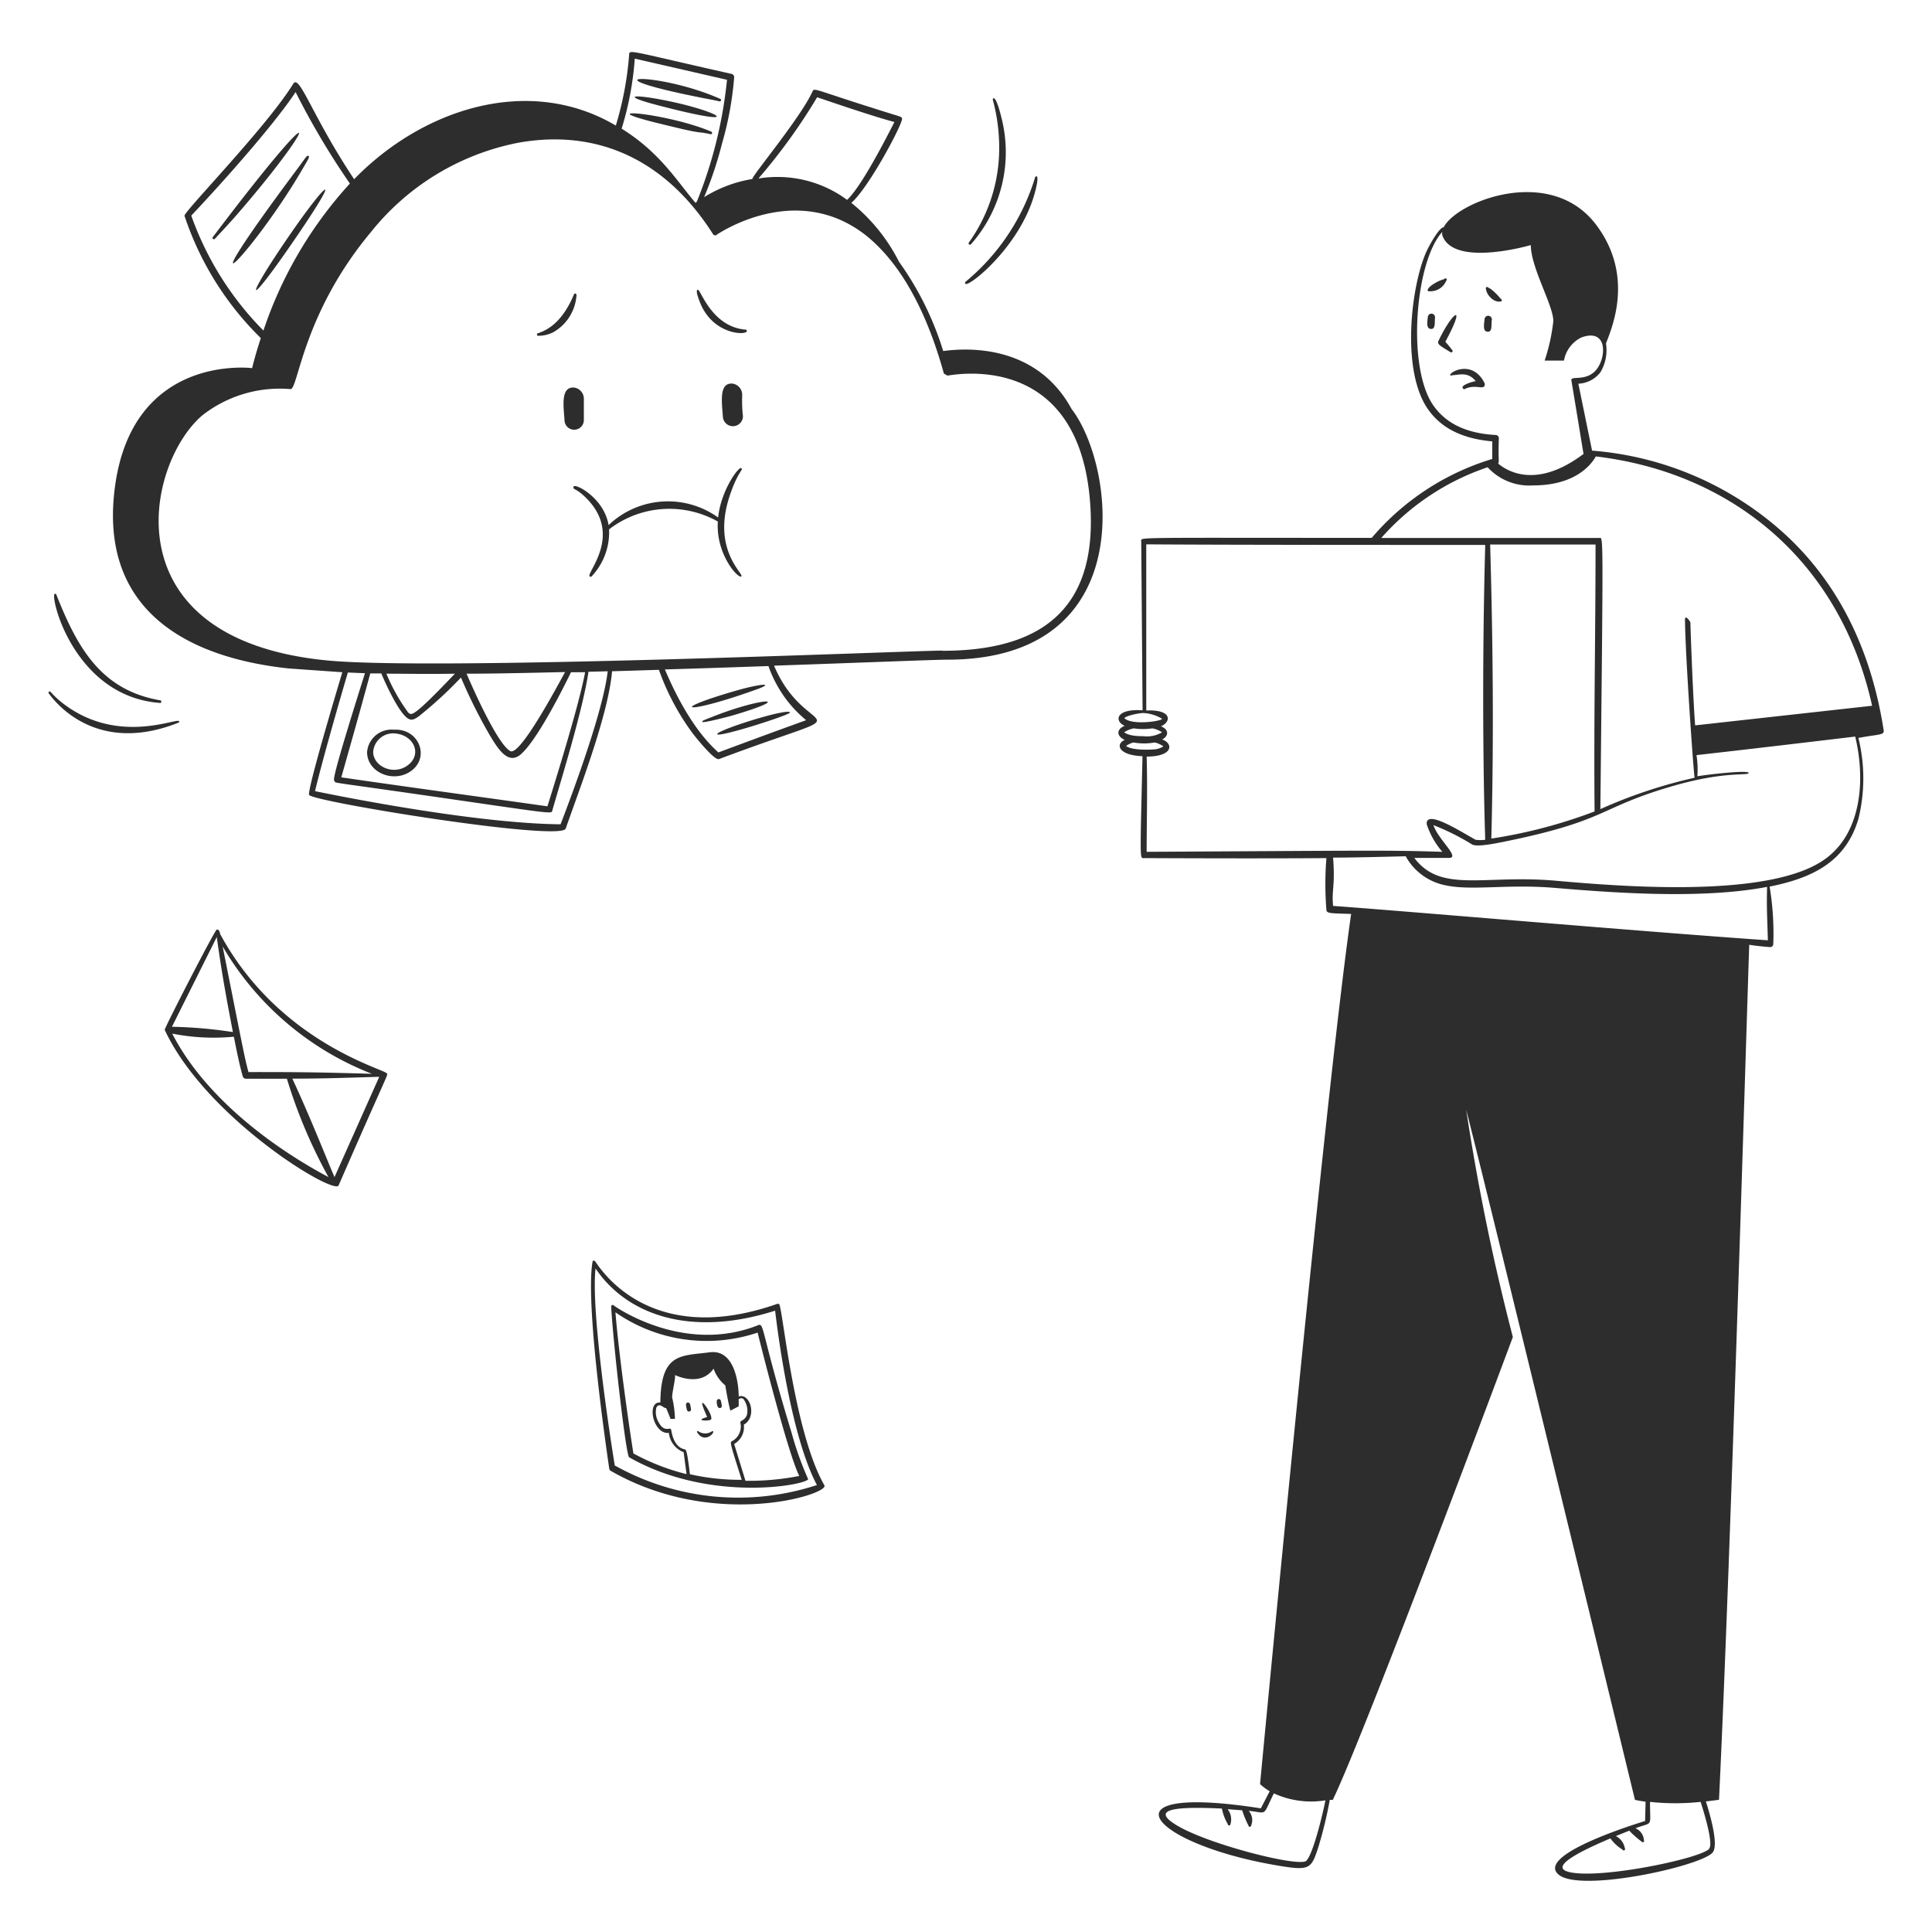
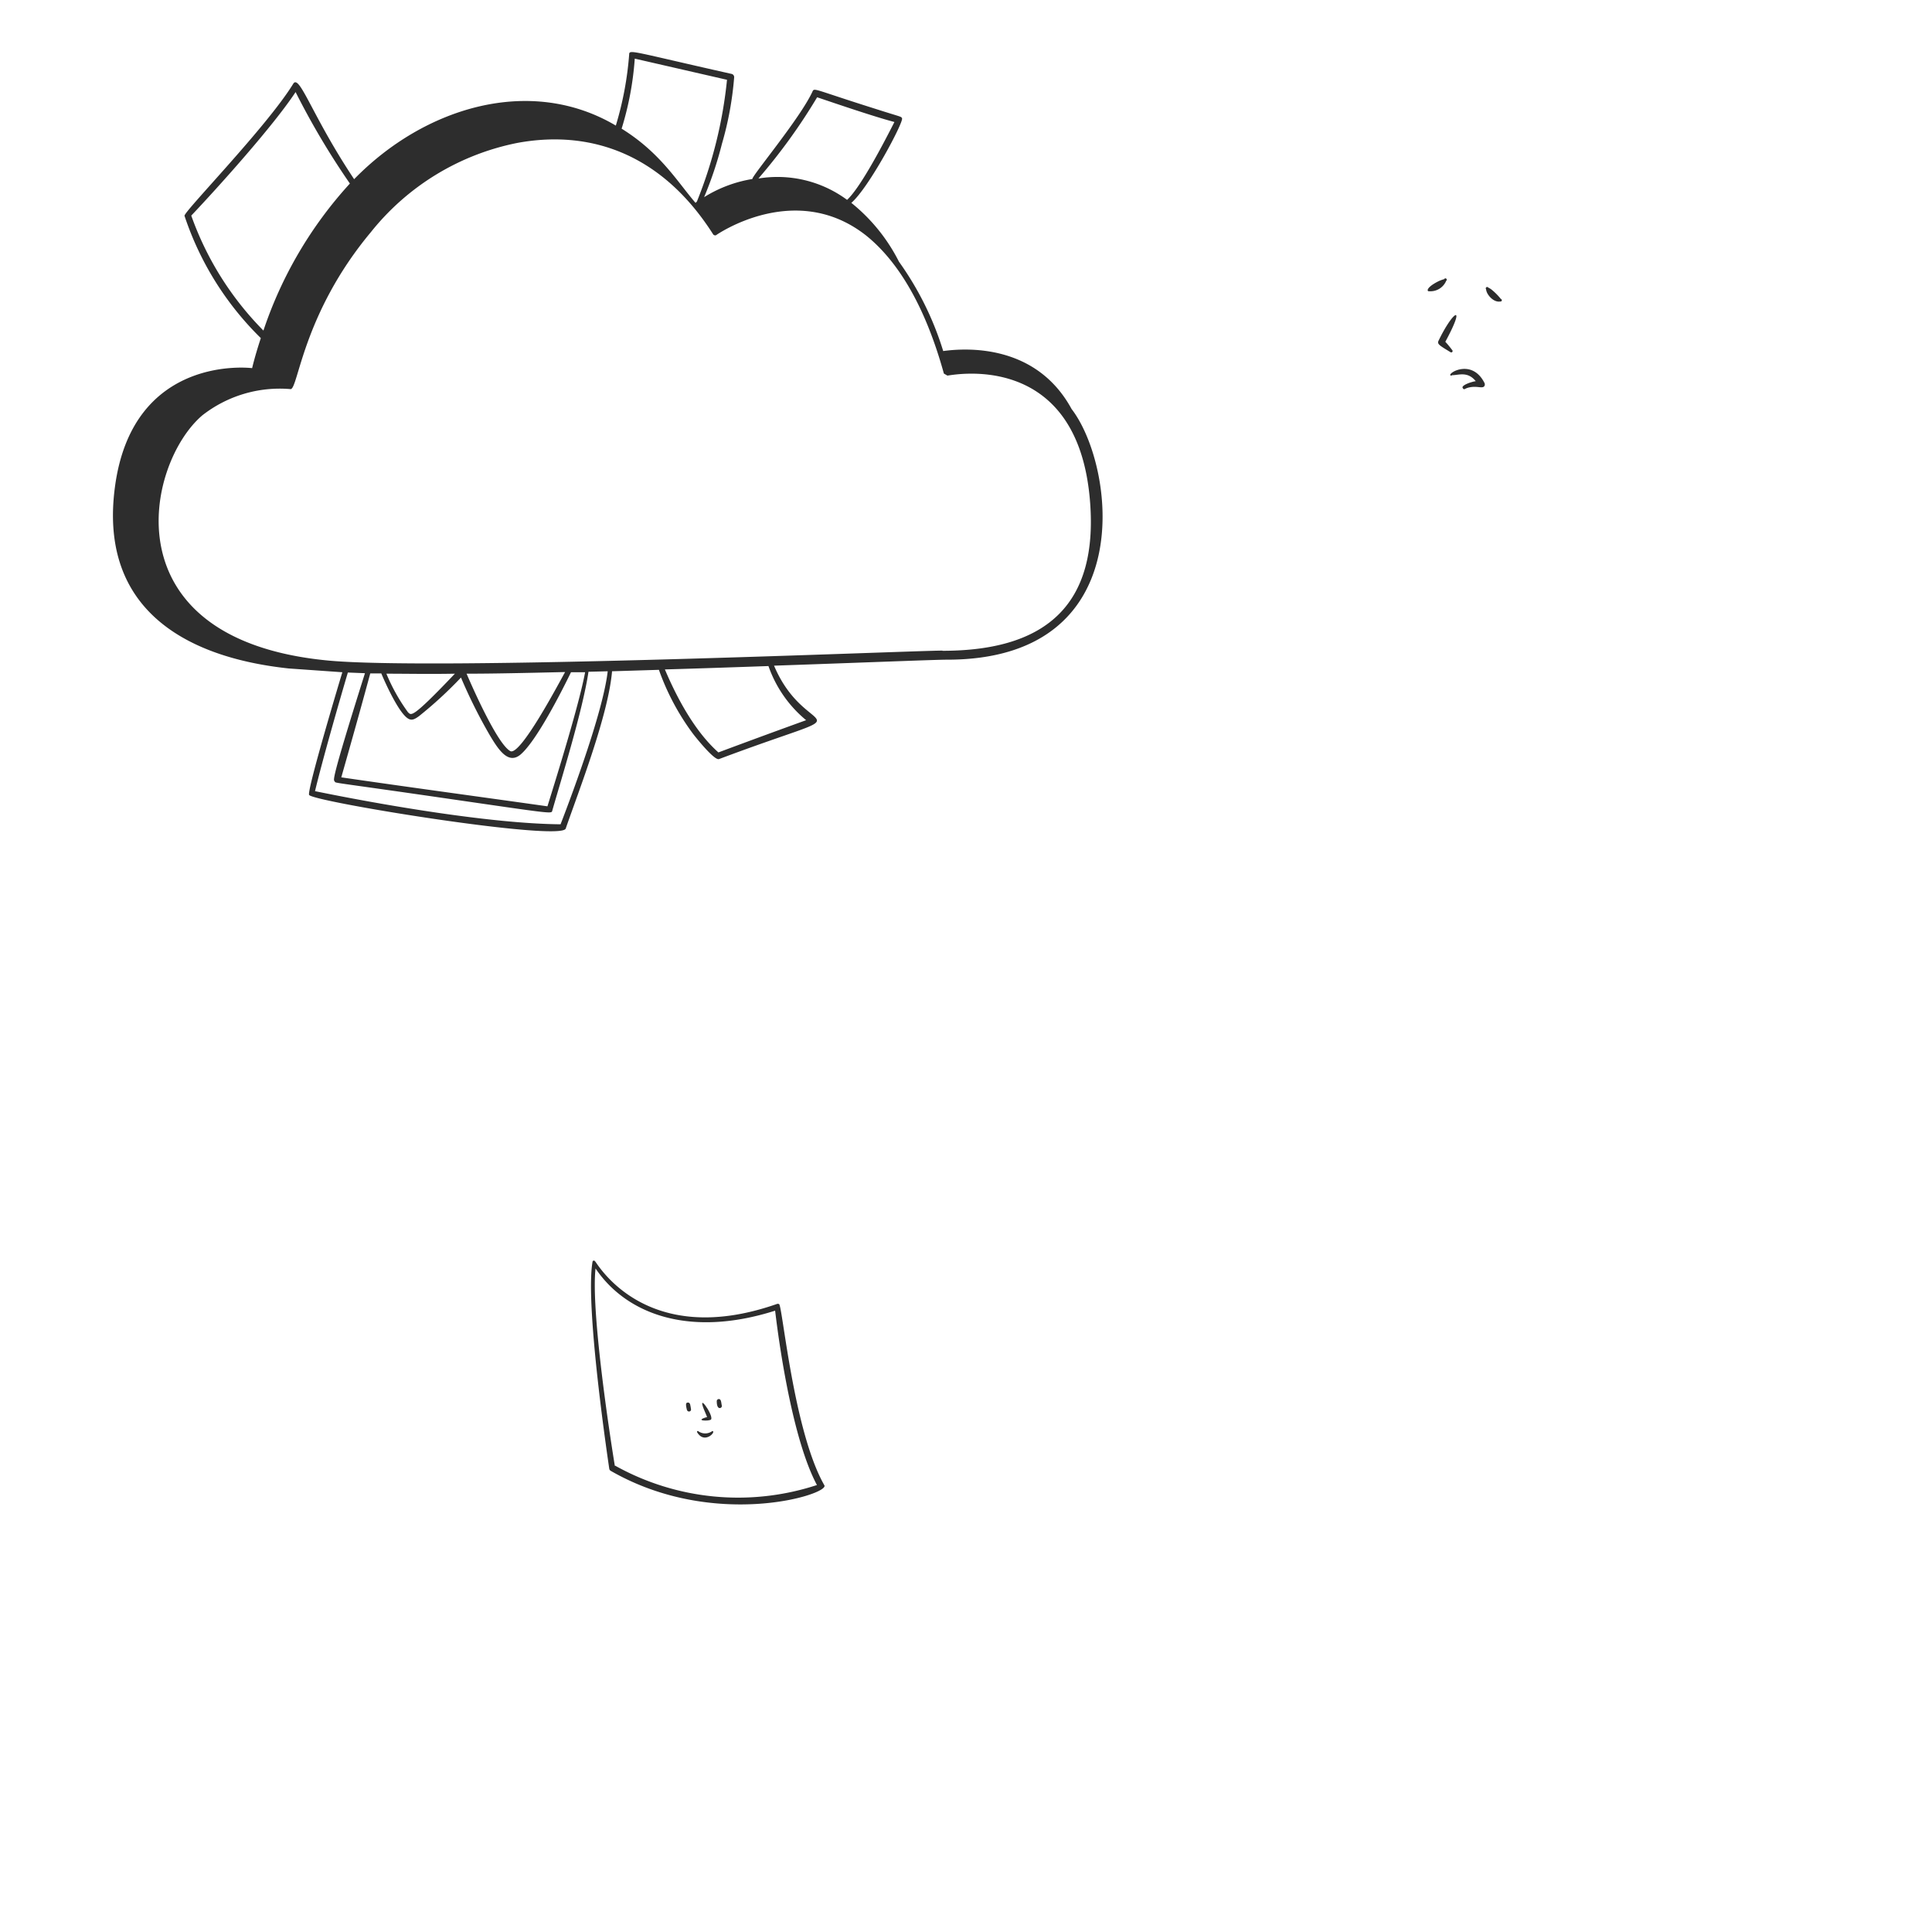
<svg xmlns="http://www.w3.org/2000/svg" viewBox="0 0 400 400" id="Disk-Full-Cloud-Storage-1--Streamline-Milano" height="400" width="400">
  <desc>Disk Full Cloud Storage 1 Streamline Illustration: https://streamlinehq.com</desc>
  <g fill="#2d2d2d">
    <path d="M300.68 72.5c-0.16 -0.2 -0.68 -0.92 -1.44 -1.74 4.46 -8.24 1.54 -6.38 -1.42 -0.18 -0.34 0.68 0.38 1.04 2.5 2.34a0.28 0.28 0 0 0 0.36 -0.42zm-0.42 5.18a0.26 0.26 0 0 0 0.38 0c1.36 0 3.2 -0.86 4.9 1.24 -0.92 0.12 -3.08 0.86 -2.7 1.42s0.28 0 1.74 -0.2 2.36 0.34 2.74 -0.2a0.68 0.68 0 0 0 0 -0.7c-2.5 -4.88 -7.32 -2.18 -7.06 -1.56zm-0.84 -19.54a0.28 0.28 0 1 0 -0.42 -0.34 6.68 6.68 0 0 0 -1.32 0.5c-2.56 1.32 -2.26 2.12 -1.74 2a3.54 3.54 0 0 0 3.48 -2.16zm11.18 4.28a0.26 0.26 0 1 0 0.14 -0.52 12.96 12.96 0 0 0 -2 -2 3.88 3.88 0 0 0 -0.62 -0.36c-0.2 -0.3 -0.66 0 -0.46 0.32a3.62 3.62 0 0 0 0.12 0.5c0.32 0.94 1.56 2.28 2.82 2.06z" stroke-width="2" />
-     <path d="M390 151.24c-2.94 -18.96 -10.9 -31.76 -20.16 -40.38a66.92 66.92 0 0 0 -40.22 -17.56l-2.84 -13.86a6.12 6.12 0 0 0 4.54 -2.32 8.86 8.86 0 0 0 1.18 -6c1.06 -2.9 6 -13.72 -1.9 -24.4 -9.42 -12.8 -29.02 -5 -31.7 0.34 -0.84 -0.12 -3.1 3.84 -3.78 5.5 -3.06 7.3 -5 24.4 0.58 32.24 2.5 3.54 6.62 6 13.26 6.58v3.64A52.84 52.84 0 0 0 284 111.36c-50 0 -47.72 -0.18 -47.72 0.68l0.28 35.02c-5.6 -0.38 -5.9 2.24 -3.7 3.22 -1.7 0.64 -1.78 2.12 0 2.9 -2 0.94 -1.26 3.2 3.68 3.38 -0.5 22 -0.58 21.1 0.3 21.1 0.34 0 23.76 0.12 37.78 0a65.74 65.74 0 0 0 0 10.68c0 0.82 0.94 0.74 5.12 0.88 -5.42 37.54 -18.86 180.16 -18.86 180.16a11.14 11.14 0 0 0 2 1.48l-1.84 3.54c-33.58 -5.26 -23.16 7.38 3.62 11.86 6.54 1.1 6.82 0.66 8.28 -3.8a87.86 87.86 0 0 0 2.38 -9.82h0.62c6.86 -14.22 37.28 -95.82 37.28 -95.82a461.14 461.14 0 0 1 -9.66 -47.06c4.38 17 34.94 142.88 34.94 142.88 0.72 0.16 1.44 0.28 2.2 0.38l-0.1 4c-5.6 1.72 -22.38 7.42 -17.88 11.12s28.96 -1.64 31.8 -4.52c1.5 -1.52 -0.7 -8.66 -1.34 -10.66 1.68 -0.18 2.72 -0.34 2.72 -0.34 2.4 -48.9 6 -170.34 6.26 -177.02 1.08 0.22 4.46 0.52 4.26 0.48a0.64 0.64 0 0 0 0.72 -0.64 58.96 58.96 0 0 0 -0.76 -11.88c9.06 -1.82 15.76 -5.2 18.38 -14a35.06 35.06 0 0 0 0 -16.78c4.16 -0.78 5.38 -0.56 5.24 -1.54zm-119.52 234c-1.34 1.42 -19.8 -3.24 -26.56 -7.16s1.06 -4 9.06 -3.64a10.3 10.3 0 0 0 1.22 3.22 0.28 0.28 0 0 0 0.56 0 3.44 3.44 0 0 0 -0.58 -3.08l3 0.22a20.28 20.28 0 0 0 1.3 3.16 0.28 0.28 0 0 0 0.28 0.26 0.28 0.28 0 0 0 0.28 -0.28 2.9 2.9 0 0 0 -0.5 -3.02c4 0.38 2.74 1.32 5.2 -3.62a18.54 18.54 0 0 0 10.68 1.44c-0.42 2.14 -2.42 10.84 -3.94 12.5zM296.8 84c-5.58 -7.84 -3.84 -29.82 1.82 -36a1.54 1.54 0 0 0 0 0.74c2.36 6.68 18.32 2 18.32 2 0 4.68 4.66 12.46 4.66 15.74a39.14 39.14 0 0 1 -1.8 8.18h4a6.64 6.64 0 0 1 3.62 -4.8c5.56 -2 5.14 4.3 3.02 6.76s-5.32 1.06 -5.1 2.14c2.66 16 2.44 15.04 2.54 15.2 -10 7.56 -16.12 3.36 -17.72 2 0.3 -0.34 0 -0.52 0.16 -5.22a0.68 0.68 0 0 0 -0.64 -0.68c-6.48 -0.34 -10.48 -2.66 -12.88 -6.06zm-60.18 63.62a8.34 8.34 0 0 1 3.86 1.12c0.98 0.4 -5.82 1.58 -7.64 0 -0.34 -0.22 1.84 -0.98 3.78 -1.12zm-3.88 4a5.42 5.42 0 0 1 2 -0.82 13 13 0 0 0 3.84 0 5.08 5.08 0 0 1 2 0.82 6.1 6.1 0 0 1 -3.86 0.8c-3.2 0.02 -3.78 -0.74 -3.98 -0.8zm0.4 2.82a4.76 4.76 0 0 1 1.52 -0.72 12.44 12.44 0 0 0 4.4 0 5.1 5.1 0 0 1 1.8 0.8s-0.38 0.36 -1.54 0.6c-1.62 0.16 -5.1 0.2 -6.18 -0.68zm4.26 22c0 -6.1 0.2 -13.12 0 -19.8 5.48 0 5.6 -2.68 3.22 -3.54 1.44 -0.76 1.36 -2.12 -0.26 -2.72 2.18 -0.96 2.34 -3.52 -3.04 -3.28v-34.4c17 0.12 53.24 0.12 70.18 0.12 -0.6 21.66 -0.52 44.9 0 61.04a7.02 7.02 0 0 1 -2 0c-3.08 -1.68 -10.32 -6.4 -10.12 -3.22a16.7 16.7 0 0 0 3.24 5.72c-11.54 -0.36 -13.46 -0.26 -61.22 0zm116.44 206.38c-2 1.9 -19.22 5.56 -26.96 5.04s-0.72 -4.16 6.54 -7.24a8.66 8.66 0 0 0 2.5 2.32 0.28 0.28 0 1 0 0.48 -0.28 3.44 3.44 0 0 0 -1.86 -2.52l2.78 -1.12a19.82 19.82 0 0 0 2.56 2.26 0.26 0.26 0 0 0 0.36 0.1 0.24 0.24 0 0 0 0.12 -0.36 2.9 2.9 0 0 0 -1.76 -2.5c3.74 -1.42 3 0 3.02 -5.46a48.88 48.88 0 0 0 10.48 0c0 0.06 2.86 8.62 1.74 9.68zM276 187.56c-0.32 -3.5 0.46 -4 0 -10 3.7 0 9.54 -0.14 15.04 -0.28a12 12 0 0 0 8.18 6c5.5 1.2 12.88 -0.3 22.84 0.56 13.24 1.12 30.7 2.28 43.8 -0.22 -0.12 4.22 0 5.36 0.16 11.06 -26.3 -1.82 -76.64 -6.18 -90.02 -7.12zM377.66 178c-11.44 8 -41.66 5.58 -55.62 4.34 -14.76 -1.3 -23.72 2.64 -29.22 -4.72H300c2.42 0 -2.28 -3.84 -3.22 -6.78a48.18 48.18 0 0 1 8 4c1.08 0.58 5.02 -0.26 6.36 -0.52 22 -4.44 19.7 -7.14 35.4 -11.64 10.78 -3.1 15.5 -2 15.5 -2.66s-8.9 0.38 -10.62 0.7a18.78 18.78 0 0 0 -0.18 -4.38c11.14 -1.26 21.26 -2.46 32.86 -3.84 2.2 9.12 1.24 20.2 -6.44 25.5zm-69.14 -65.26h21.82c0 19.02 -0.38 36.4 -0.2 55.26a104.34 104.34 0 0 1 -21.38 5.62c0.6 -22.56 0.24 -44.22 -0.24 -60.88zm42.44 37.44c-0.36 -4.54 -0.86 -16.74 -0.98 -21.3a2.68 2.68 0 0 0 -0.84 -1.04 0.28 0.28 0 0 0 -0.28 0.28c0 6.54 1.8 32.48 2 32.9a102.12 102.12 0 0 0 -19.52 6.5c0.6 -59.14 0.64 -56.14 -0.28 -56.14h-45.08A51.02 51.02 0 0 1 308 96.74a11.68 11.68 0 0 0 9.4 3.76c9.04 0 12.2 -4.58 13 -6 28 3.32 50.54 21.52 57.2 51.62zM44.1 49.04a0.28 0.28 0 1 0 0.42 0.36c0.2 -0.22 2.52 -2.66 4.46 -4.88 16.64 -19.16 19.44 -27.64 -4.88 4.52zm18.26 -13.58c1.54 -2.62 1.8 -3 1.5 -3.18s-0.48 0.22 -2.28 2.66c-24.78 33.18 -9.38 17.78 0.78 0.52zm-3.38 17.04c12.58 -18 9.46 -16.2 0.62 -3.3 -8.38 12.22 -8.98 15.22 -0.62 3.3zm86.58 -32.2c1.24 0.24 2.36 0.44 3.3 0.66a0.28 0.28 0 1 0 0.18 -0.52c-12.56 -5.58 -29.44 -5.26 -3.48 -0.14zm-9.4 1.48c20 5.24 12.26 0.84 -0.38 -1.36 -5.3 -0.92 -6.46 -0.42 0.38 1.36zm10.86 5.98a0.28 0.28 0 1 0 0.18 -0.52c-8.78 -3.8 -26.6 -5.46 -10 -1.5 9.12 2.26 6.6 1.32 9.82 2.02zM148.5 152c0.24 0.76 15.14 -4 15.06 -4.48 -0.24 -1.06 -15.3 3.7 -15.06 4.48zm-1.2 -3.52c-1.7 0.68 -2 0.74 -1.86 1s5.64 -1.18 5.84 -1.24c13.84 -4.02 6.82 -4.06 -3.98 0.24zm9.5 -5.8c3.62 -1.32 0.82 -1.2 -4.64 0.38 -14.5 4.2 -10.06 4.94 4.64 -0.38zM76 155.7c0 4.42 5.88 6.64 9.42 3.68s1.14 -8.58 -3.82 -8.3a5.08 5.08 0 0 0 -5.6 4.62zm5.6 -3.86c4 0.22 5.84 4.18 2.96 6.5s-7.24 0.46 -7.3 -2.64a4.14 4.14 0 0 1 4.36 -3.86z" stroke-width="2" />
    <path d="M221.86 84.68c-7.3 -13.42 -21.6 -12.68 -26.58 -12a64 64 0 0 0 -9.16 -18.5A37 37 0 0 0 176.26 42c3.66 -3.16 10.84 -16.72 10.5 -17.5 -0.2 -0.42 0 -0.2 -5.62 -2 -12.7 -4 -12.52 -4.38 -12.92 -3.56 -2.5 5.5 -12.78 17.76 -12.44 18.12a27 27 0 0 0 -10 3.76 77.28 77.28 0 0 0 3.7 -11.08A68.3 68.3 0 0 0 152 16a0.68 0.68 0 0 0 -0.54 -0.7c-20.76 -4.66 -21.18 -5.14 -21.2 -4A68.54 68.54 0 0 1 127.5 26c-17.7 -10.48 -39.66 -3.8 -54.18 11.1C64.58 24 62 15.2 60.7 17.36 55.28 26.2 38 43.88 38.2 44.68A63.4 63.4 0 0 0 54 70c-1.26 3.82 -1.8 6.22 -1.8 6.22S27.5 73.04 23.8 100.8c-3.28 24.42 13.38 35.18 36 37.6l11.08 0.78c-0.28 0.88 -7.4 24.58 -6.88 25.4 0.8 1.42 52 9.7 53.12 6.98 2.7 -7.8 8.82 -23.46 9.6 -32.58l9.7 -0.3A50.16 50.16 0 0 0 143.54 152c0.62 0.8 4.38 5.5 5.32 5.16 32 -12 18.24 -3.14 11.4 -19.34 19.08 -0.66 33.42 -1.24 35.74 -1.24 40.28 0.06 34.9 -40.18 25.86 -51.9zM169.18 20.14c4.16 1.4 11.76 4 16 5.12 -1.76 3.46 -6.86 13.42 -9.8 16.12a24.26 24.26 0 0 0 -18.36 -4.42 119.46 119.46 0 0 0 12.16 -16.82zm-37.76 -8 19.1 4.38a91.74 91.74 0 0 1 -6.24 25.22L144 42c-3.8 -4.42 -7.3 -10.4 -15.3 -15.36a64 64 0 0 0 2.72 -14.48zM39.6 44.64c5.68 -6 17.02 -18.62 21.6 -25.58A158.62 158.62 0 0 0 72.44 38a84.98 84.98 0 0 0 -17.9 30.44 64.42 64.42 0 0 1 -14.94 -23.8zm86.22 94.34c-0.92 8 -6.88 24.2 -9.76 31.68 -14.4 -0.12 -36.86 -4 -50.84 -6.86 1.5 -6.28 4.98 -18.42 6.8 -24.56l3.54 0.14c-7.42 23.54 -6.46 22 -6.26 22.4s-1.24 0 22.36 3.42 22.46 3.32 22.7 2.58c1.8 -6.32 6.28 -20.66 7.48 -28.7l4 -0.1zm-41.44 9.72c0.84 0.58 1.46 0.22 2.36 -0.42a85.12 85.12 0 0 0 8.7 -8 106.94 106.94 0 0 0 6 12c1.76 2.94 3.76 6 6.26 4 3.34 -2.76 8.62 -13.2 10.52 -17.1h2.92c-1.22 6.6 -5.8 21.34 -7.8 27.76 -13 -1.84 -29 -4 -42.68 -6 2.22 -7.82 3.84 -13.56 6 -21.52h2.28c0.88 2.12 3.56 8 5.44 9.28zM80 139.48c4.3 0 8.78 0.1 14.18 0 -9.04 9.5 -9 8.6 -9.7 8a38.44 38.44 0 0 1 -4.48 -8zm16.6 0c5.44 0 11.82 -0.14 20.4 -0.34 -1.14 2 -9.3 17.54 -11.36 16.36 -2.68 -1.5 -7.8 -13.12 -9.02 -15.98zm70.32 9.62a1823.74 1823.74 0 0 0 -18.18 6.68c-4.88 -4.34 -8.58 -11.26 -11.08 -17.18 7.62 -0.22 14.48 -0.46 21.44 -0.7a25.38 25.38 0 0 0 7.84 11.24zm28.2 -14.4c-6.34 0 -106.26 4.26 -127.76 2C22.46 132.14 30.18 96 41.88 86a26 26 0 0 1 18.26 -5.44c1.58 0.2 2.46 -15.54 16.68 -32.54a51.68 51.68 0 0 1 30.34 -18.44c15.76 -2.88 30.24 2.82 40.48 18.92a0.42 0.42 0 0 0 0.28 0.2 0.4 0.4 0 0 0 0.32 0s16.32 -11.48 31 0c6 4.78 12 13.52 16.18 28.64l0.72 0.42c0.2 0.1 27.14 -6 29.56 26.32 1.54 20.54 -8.48 30.66 -30.56 30.66z" stroke-width="2" />
-     <path d="M151.1 102.58c1.74 -5.16 2.88 -5.28 2.36 -5.66s-4.2 4.62 -4.78 10.22a17.82 17.82 0 0 0 -22.68 1.58c-0.94 -5.66 -6.92 -8.68 -7.22 -8s0.36 0.28 2.18 2c8.42 7.86 0.24 16 1.14 16.62a0.28 0.28 0 0 0 0.38 0 13.28 13.28 0 0 0 3.62 -9.74 20.44 20.44 0 0 1 22.52 -1.62c-0.44 6.8 4.24 11.9 4.86 11.36s-6.18 -5.46 -2.38 -16.76zM119.36 61.1c0 -0.34 -0.44 -0.48 -0.54 -0.12 -2.98 7.18 -7.08 7.72 -7.3 8a0.28 0.28 0 1 0 0 0.54 6.74 6.74 0 0 0 3.04 -0.74 9.54 9.54 0 0 0 4.8 -7.68zm34.9 7.14c-6.24 -0.58 -8.7 -6.86 -9.52 -8 0 -0.2 -1.06 -0.92 0 1.88 2.56 7.34 10 7.36 9.88 6.4a0.28 0.28 0 0 0 -0.36 -0.28zM33.2 145.54a0.28 0.28 0 0 0 0 -0.54C20.82 142.88 16 134 11.68 123.16a0.26 0.26 0 0 0 -0.32 -0.22c-1.16 0.22 3.86 21.34 21.84 22.6zm3.9 3.8c-0.3 -0.9 -12.56 5.06 -24 -3.66 -2.58 -2 -2.58 -2.76 -2.98 -2.46a0.28 0.28 0 0 0 0 0.38c0.2 0.12 8.62 13.3 26.88 6a0.28 0.28 0 0 0 0.1 -0.26zm163.94 -98.78a28.78 28.78 0 0 0 6.28 -26.26c-1.3 -5.28 -1.86 -3.86 -1.76 -3.6a38 38 0 0 1 1.28 11.5 33.46 33.46 0 0 1 -6.24 18 0.28 0.28 0 0 0 0.44 0.36zm13.14 -10.4c1.28 -4.56 0.16 -3.68 0.12 -3.42a45.04 45.04 0 0 1 -14.42 21.62 0.26 0.26 0 0 0 0 0.38c0.6 0.84 11.24 -7.62 14.3 -18.58zm-168.6 153.22c-0.1 -0.6 -0.3 -0.98 -0.7 -0.92s-10.88 20.46 -10.78 20.76c8.48 18.2 34.98 34.26 36 32.22 10.46 -24 10.22 -22.7 10 -23.2 -0.48 -0.9 -22.38 -6.4 -34.52 -28.86zm31.42 28.94c-9.62 -0.28 -14.58 -0.38 -25.56 -0.36 -0.8 -2.96 -1.22 -5.26 -5.34 -26a61.68 61.68 0 0 0 30.9 26.36zM44.88 194c1.16 8.42 2.34 14.46 3.34 19.68a94.16 94.16 0 0 0 -12.62 -1.1zm-9.22 20a44.28 44.28 0 0 0 12.76 0.64c0.72 3.7 1.34 6.52 1.84 8.2a0.7 0.7 0 0 0 0.66 0.5h8.48a105.78 105.78 0 0 0 8.6 20.36c-12.44 -6.62 -25.88 -17.08 -32.34 -29.7zm33.6 29.7c-1.04 -2.28 -5.02 -12.46 -8.74 -20.38 6.12 0 10.6 -0.16 18 -0.38zm51.62 -156.74v-4.32a2.34 2.34 0 0 0 -2 -2.4c-2.78 -0.22 -2.24 3.64 -2 6.74a2 2 0 1 0 4 -0.02zm174.74 -21.38c-0.12 1.08 -0.38 2.44 0.62 2.52s0.76 -1.28 0.86 -2.3a0.74 0.74 0 1 0 -1.48 -0.22zm-141.96 16.26a2.34 2.34 0 0 0 -2 -2.42c-2.78 -0.22 -2.24 3.64 -2 6.74a2 2 0 1 0 4.16 0c-0.18 -1.46 -0.2 -2.88 -0.16 -4.32zm153.7 -15.7c-0.12 1.1 -0.38 2.46 0.62 2.54s0.76 -1.28 0.86 -2.3a0.76 0.76 0 1 0 -1.48 -0.24zM156.98 274.36c-15.56 6.2 -29.86 -4 -30 -4.14a0.28 0.28 0 0 0 -0.3 0 0.3 0.3 0 0 0 -0.14 0.26c0.32 6.72 3.02 30.84 3.72 31.24 16.78 9.54 36.76 5.72 37.06 4.52a65.66 65.66 0 0 1 -3.4 -9.5c-6.38 -20.96 -5.66 -22.88 -6.94 -22.38zm-14.14 30.86c-0.58 -4.86 -0.78 -5.1 -1.12 -5.16 -2.36 -0.5 -2.66 -3.72 -2.76 -4 -0.12 -0.86 -1.34 0.86 -2.68 -1.74a4 4 0 0 1 -0.38 -2.92c0.56 -1.02 1.42 0 1.62 0a0.38 0.38 0 0 0 0.38 0.1c0.2 0.42 0.52 1.22 0.92 2.26h0.92a21.02 21.02 0 0 0 -0.56 -4.34c-0.16 -0.64 0.76 -4.14 0.56 -4.74 0 0 5.26 2.64 8 -1.32a7.78 7.78 0 0 0 2.42 3.46s0.56 3.52 1.06 5.24l1.72 -0.9v-1.5c0.34 -0.16 0.7 -0.28 0.98 0a4 4 0 0 1 0.72 3.3c-0.48 1.24 -1.42 1.06 -1.36 1.58a3.44 3.44 0 0 1 -1.72 3.84c-0.5 0.2 -0.36 0.54 2 8a47.02 47.02 0 0 1 -10.72 -1.16zm22.64 0.36a53.64 53.64 0 0 1 -11.14 1L152 298.96a4 4 0 0 0 2 -4c2.8 -1.54 1.36 -6.62 -1.06 -5.84 0 -2.36 -0.72 -9.84 -6 -9.14 -5.88 0.78 -10.14 0 -10.22 10.4 -2.94 -0.3 -1.52 6.66 1.76 6.28a4.82 4.82 0 0 0 3.06 4l0.6 4.54a46 46 0 0 1 -11 -4.28c-1.2 -7.5 -3.12 -21.6 -3.72 -29.22a33.06 33.06 0 0 0 29.44 4.2c1.14 4.62 6.4 25.28 8.62 29.68z" stroke-width="2" />
    <path d="M147.22 293.88c0.6 -0.9 -3.36 -6.34 -1.18 -1.36 0.2 0.46 0.28 0.64 0.36 0.86 -2.94 0.82 0.54 0.9 0.82 0.5zm-4.82 -3.5c-0.58 0 -0.34 0.82 -0.2 1.46s1 0.46 0.86 -0.14 -0.08 -1.36 -0.66 -1.32z" stroke-width="2" />
    <path d="M161.3 270a0.6 0.6 0 0 0 -0.52 0c-27.34 9.52 -37.26 -8.72 -37.58 -8.86a0.3 0.3 0 0 0 -0.3 -0.14 0.26 0.26 0 0 0 -0.22 0.22c-1.62 9.26 3.44 42.66 3.46 42.86a0.62 0.62 0 0 0 0.3 0.44c21.5 12.36 45.32 4.86 44.24 3 -6.38 -11.14 -8.68 -37.18 -9.38 -37.52zm-34 33.52c-1.36 -8.3 -4.94 -32.54 -4 -40.9 6.44 9.54 19.54 14.36 37.18 8.74 1.16 9.74 4 27.4 8.66 36.1a52.3 52.3 0 0 1 -41.8 -4.02z" stroke-width="2" />
    <path d="M147.4 296.34a2.48 2.48 0 0 1 -2.8 0c-0.14 -0.16 -0.4 0 -0.24 0.22a1.68 1.68 0 0 0 0.28 0.4c1.4 1.68 3.38 -0.28 2.98 -0.64a0.16 0.16 0 0 0 -0.22 0.02zm1.38 -6.68a0.44 0.44 0 0 0 -0.38 0.5c0 0.64 0.14 1.44 0.7 1.36a0.44 0.44 0 0 0 0.34 -0.54c-0.14 -0.58 -0.1 -1.36 -0.66 -1.32z" stroke-width="2" />
  </g>
</svg>